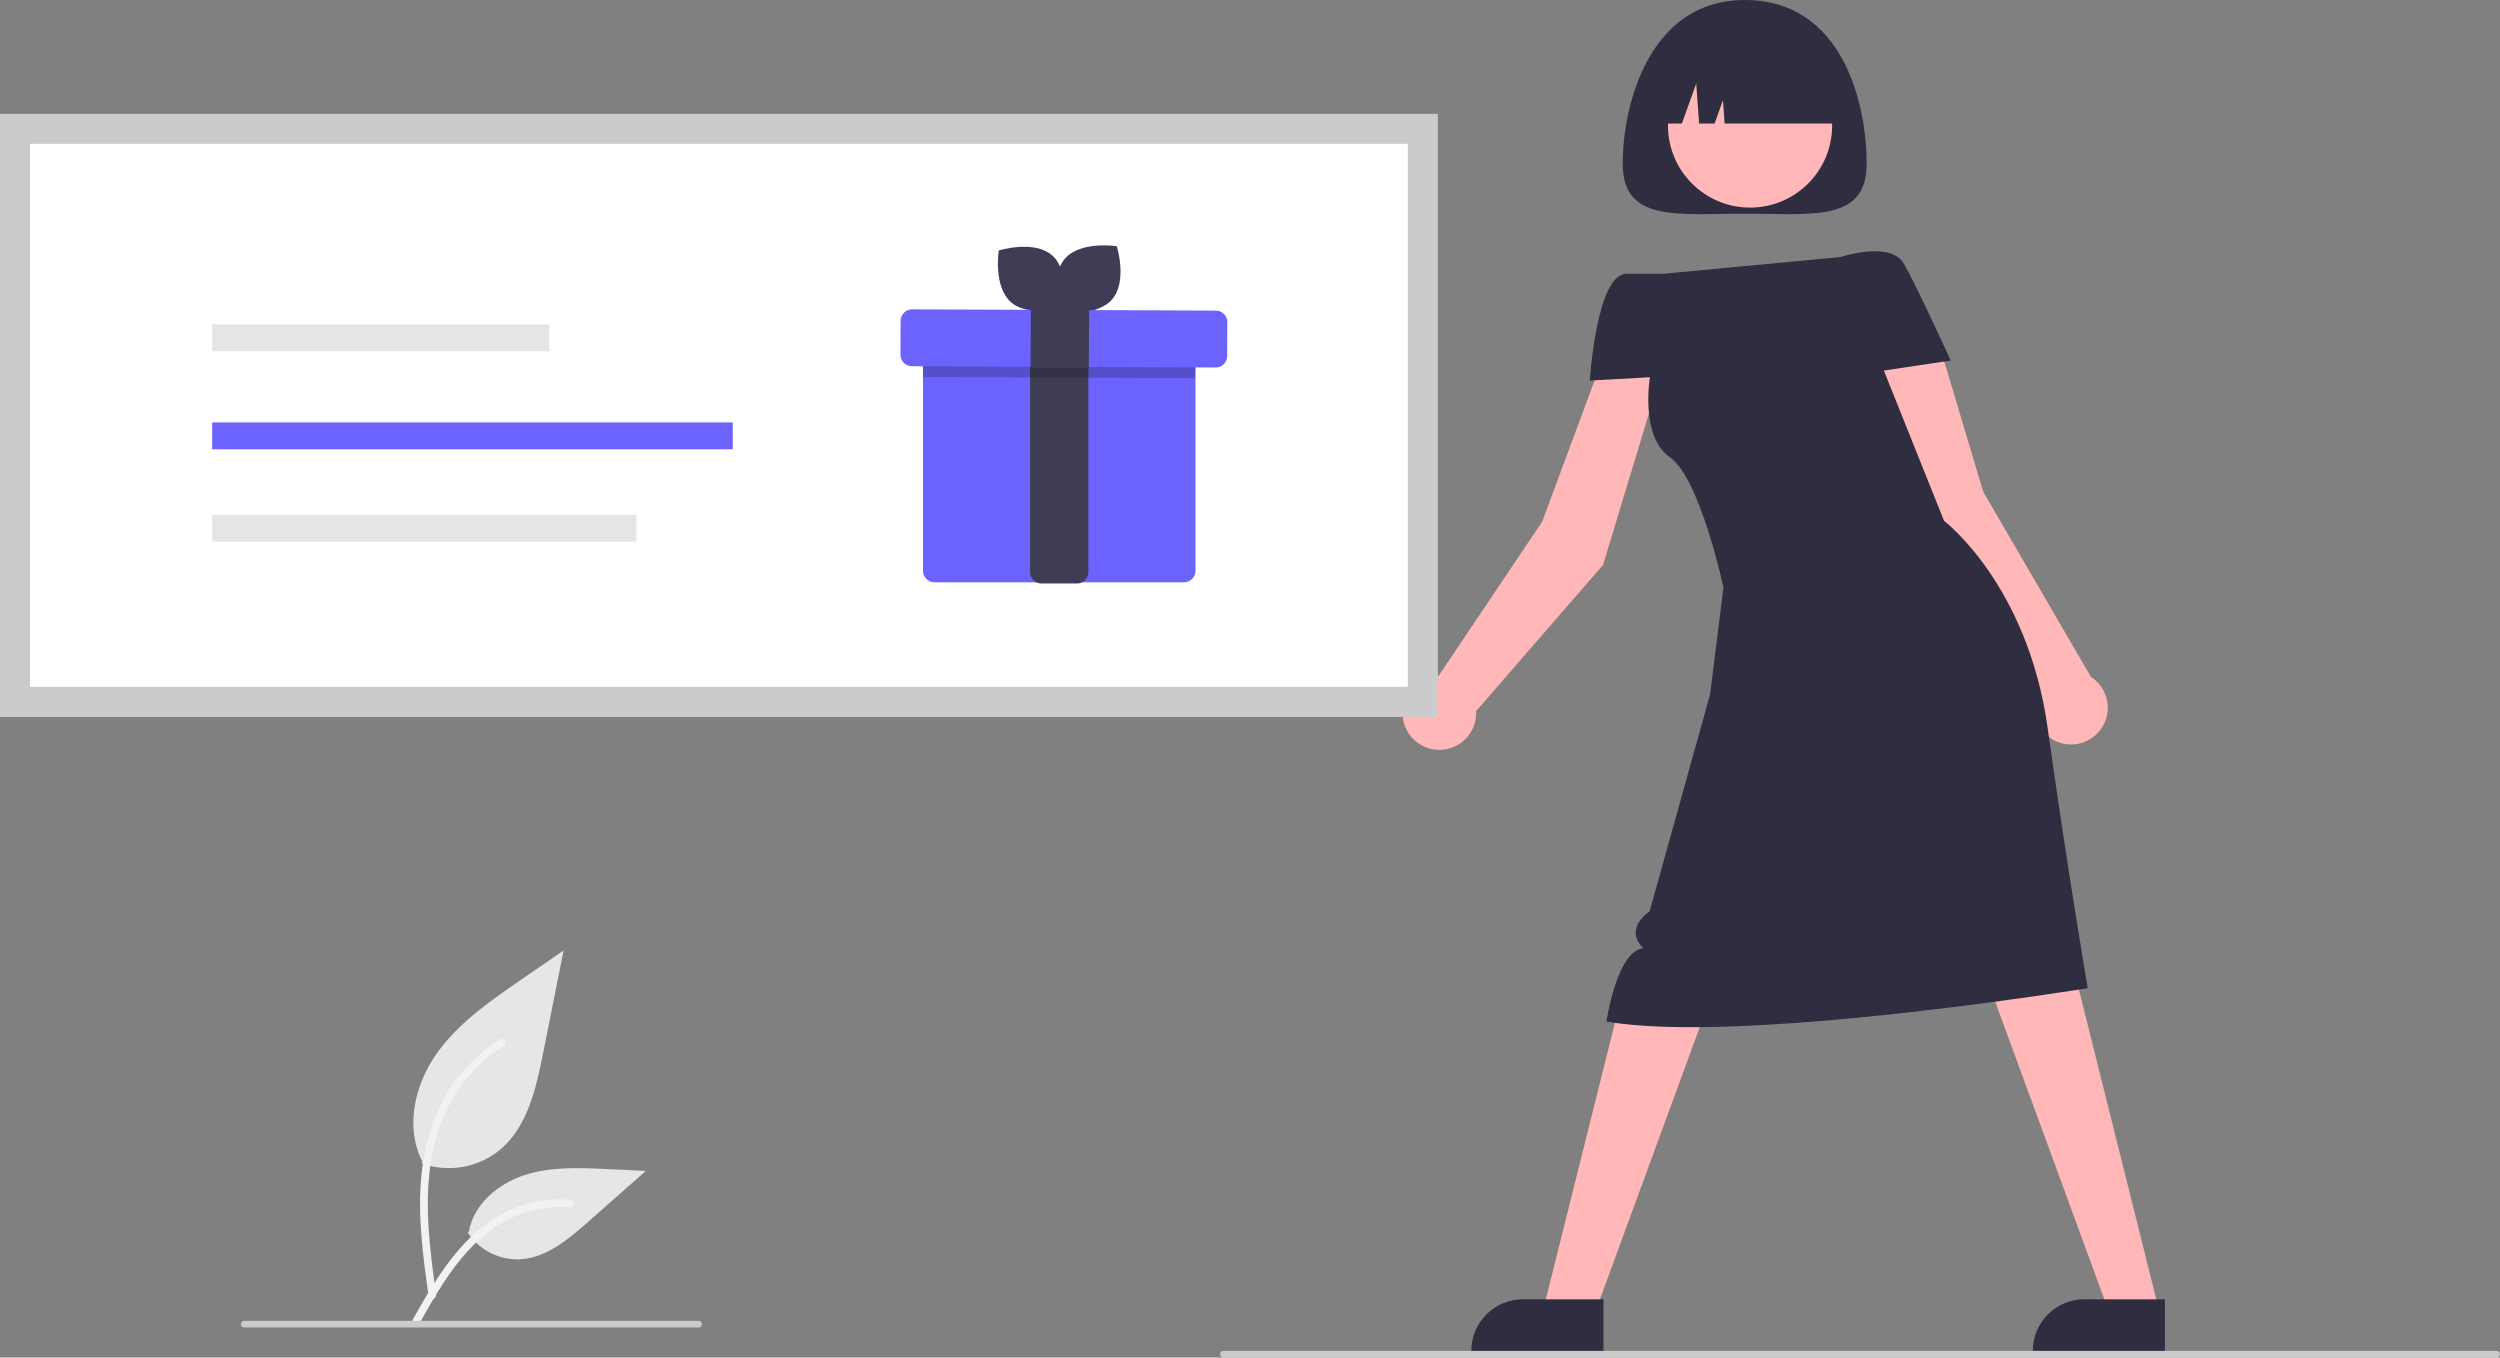
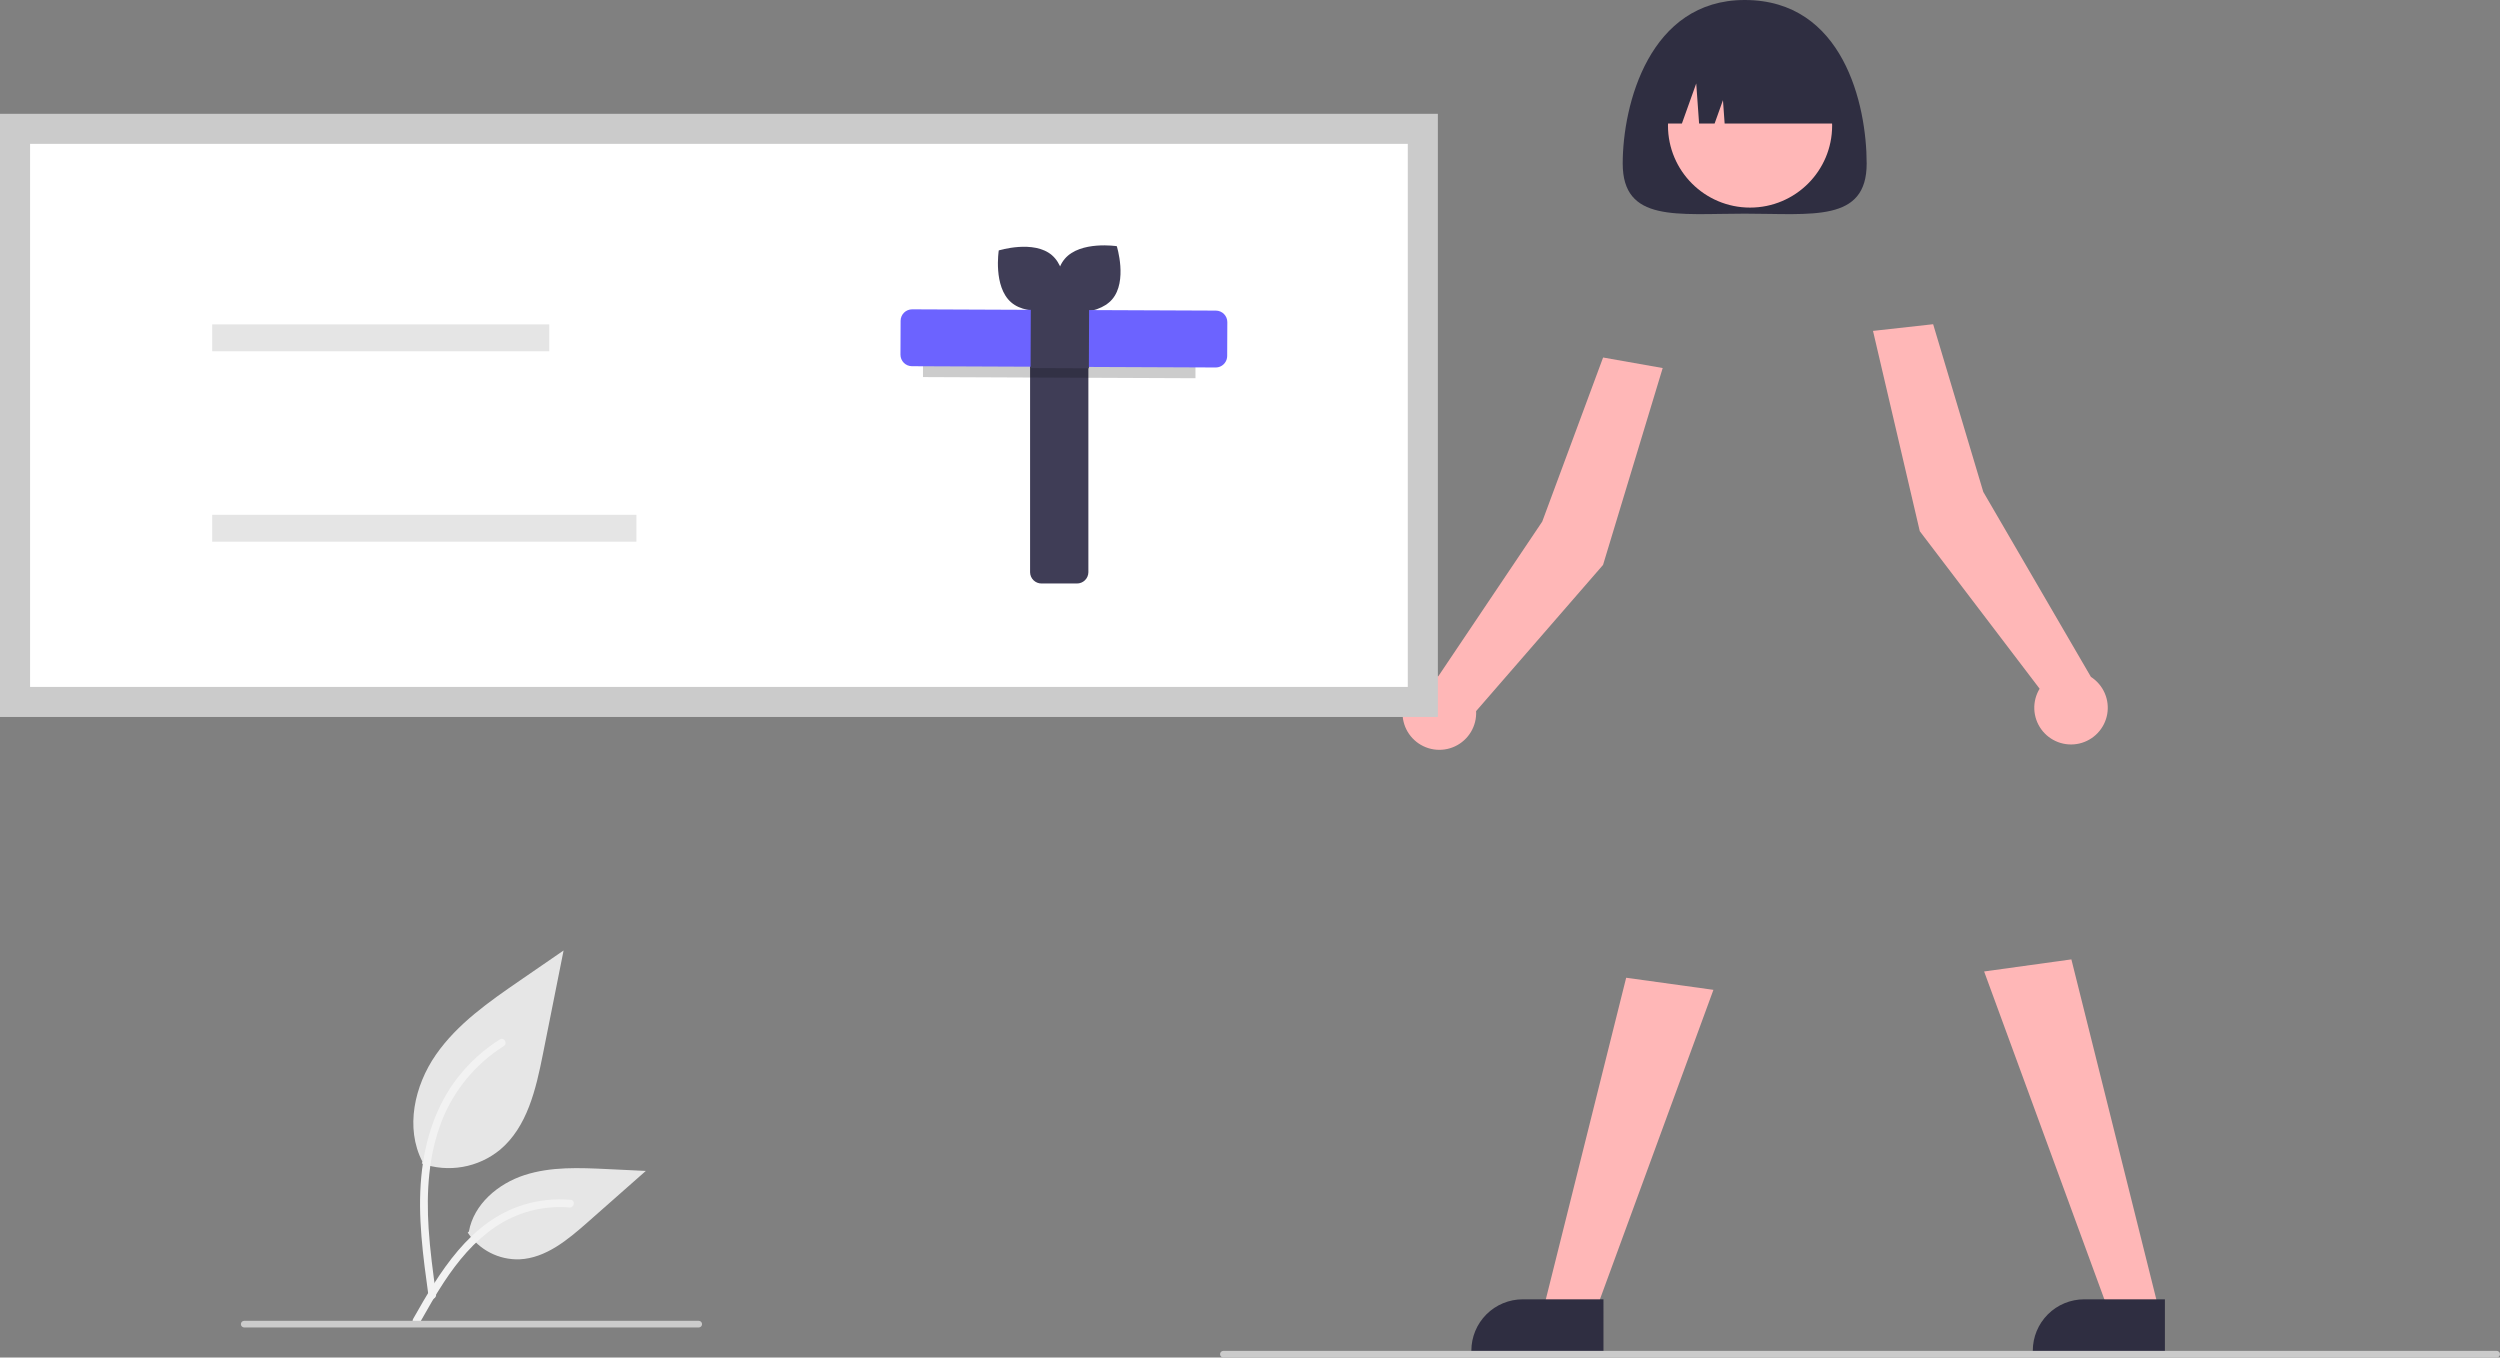
<svg xmlns="http://www.w3.org/2000/svg" width="558" height="303" viewBox="0 0 558 303" fill="none">
  <rect x="0" y="0" width="558" height="303" fill="#808080" stroke="none" />
  <g clip-path="url(#clip0_12_246)">
    <path d="M371.113 82.149L357.811 79.795L344.226 116.422L321.027 150.946C319.394 150.992 317.811 151.524 316.482 152.473C315.153 153.422 314.137 154.745 313.564 156.274C312.991 157.802 312.887 159.467 313.266 161.054C313.644 162.642 314.488 164.081 315.689 165.188C316.891 166.294 318.395 167.018 320.01 167.266C321.624 167.515 323.277 167.277 324.755 166.583C326.234 165.889 327.472 164.77 328.312 163.369C329.151 161.969 329.554 160.351 329.468 158.721L357.801 126.09L371.113 82.149Z" fill="#FFB7B7" />
    <path d="M416.64 36.511C416.64 49.68 404.451 47.688 389.414 47.688C374.378 47.688 362.189 49.68 362.189 36.511C362.189 23.343 368.143 0 389.414 0C411.419 0 416.64 23.343 416.64 36.511Z" fill="#2F2E41" />
    <path d="M466.696 151.085L442.668 109.792L431.479 72.366L418.053 73.856L428.496 118.564L455.243 153.72C454.405 155.097 453.993 156.69 454.058 158.3C454.122 159.91 454.661 161.465 455.605 162.771C456.55 164.077 457.859 165.075 459.369 165.642C460.878 166.209 462.522 166.318 464.094 165.957C465.665 165.595 467.095 164.779 468.205 163.609C469.315 162.44 470.055 160.97 470.332 159.383C470.61 157.796 470.413 156.162 469.766 154.687C469.119 153.211 468.051 151.958 466.696 151.085Z" fill="#FFB7B7" />
    <path d="M442.856 216.833L470.455 292.092H481.808L462.332 214.135L442.856 216.833Z" fill="#FFB7B7" />
    <path d="M382.437 220.931L354.838 296.19H343.485L362.961 218.232L382.437 220.931Z" fill="#FFB7B7" />
-     <path d="M410.782 57.375C410.782 57.375 421.97 53.649 424.954 58.865C427.938 64.081 435.397 80.474 435.397 80.474L420.479 82.71L433.905 116.24C433.905 116.24 452.553 130.398 457.028 162.439C461.504 194.479 465.979 220.559 465.979 220.559C465.979 220.559 388.404 233.226 358.568 228.01C358.568 228.01 360.805 212.362 366.773 211.617C362.297 207.147 368.194 203.421 368.194 203.421L381.691 154.987L384.675 131.143C384.675 131.143 379.478 106.761 372.74 102.083C366.002 97.406 368.265 84.2 368.265 84.2L354.838 84.945C354.838 84.945 356.33 61.101 363.043 61.101H371.248L410.782 57.375Z" fill="#2F2E41" />
    <path d="M483.207 301.845L453.72 301.844V301.472C453.72 298.431 454.93 295.515 457.082 293.365C459.234 291.215 462.153 290.007 465.197 290.007L483.207 290.008L483.207 301.845Z" fill="#2F2E41" />
    <path d="M357.893 301.845L328.407 301.844V301.472C328.407 298.431 329.616 295.515 331.768 293.365C333.921 291.215 336.84 290.007 339.884 290.007L357.894 290.008L357.893 301.845Z" fill="#2F2E41" />
    <path d="M390.613 46.335C400.731 46.335 408.933 38.141 408.933 28.033C408.933 17.926 400.731 9.732 390.613 9.732C380.495 9.732 372.292 17.926 372.292 28.033C372.292 38.141 380.495 46.335 390.613 46.335Z" fill="#FFB7B7" />
    <path d="M368.156 27.57H375.402L378.599 18.628L379.238 27.57H382.701L384.566 22.354L384.939 27.57H410.673C410.673 22.432 408.63 17.504 404.993 13.871C401.356 10.238 396.423 8.197 391.279 8.197H387.55C382.406 8.197 377.473 10.238 373.836 13.871C370.199 17.504 368.156 22.432 368.156 27.57Z" fill="#2F2E41" />
    <path d="M557.254 303H273.061C272.863 303 272.673 302.922 272.533 302.782C272.393 302.642 272.315 302.453 272.315 302.255C272.315 302.057 272.393 301.868 272.533 301.728C272.673 301.588 272.863 301.51 273.061 301.51H557.254C557.452 301.51 557.642 301.588 557.782 301.728C557.921 301.868 558 302.057 558 302.255C558 302.453 557.921 302.642 557.782 302.782C557.642 302.922 557.452 303 557.254 303Z" fill="#CBCBCB" />
    <path d="M320.931 25.403H0V160.026H320.931V25.403Z" fill="#CBCBCB" />
    <path d="M6.713 153.32H314.218V32.109H6.713V153.32Z" fill="white" />
-     <path d="M266.83 75.719V127.407C266.829 128.088 266.558 128.74 266.075 129.222C265.593 129.703 264.94 129.975 264.258 129.976H208.582C207.901 129.975 207.247 129.703 206.765 129.222C206.283 128.74 206.012 128.088 206.01 127.407V75.719C206.011 75.037 206.282 74.384 206.764 73.902C207.247 73.421 207.9 73.15 208.582 73.149H264.258C264.94 73.15 265.594 73.421 266.077 73.902C266.559 74.384 266.83 75.037 266.83 75.719Z" fill="#6C63FF" />
    <path d="M240.354 130.236H232.486C231.813 130.244 231.165 129.985 230.683 129.516C230.2 129.046 229.924 128.405 229.914 127.733V74.116C229.924 73.443 230.2 72.802 230.683 72.333C231.165 71.864 231.813 71.605 232.486 71.613H240.354C241.027 71.605 241.675 71.864 242.158 72.333C242.64 72.802 242.916 73.443 242.926 74.116V127.733C242.916 128.405 242.64 129.046 242.158 129.516C241.675 129.985 241.027 130.244 240.354 130.236Z" fill="#3F3D56" />
    <path d="M234.8 56.97C238.844 60.466 237.567 68.557 237.567 68.557C237.567 68.557 229.734 70.98 225.691 67.484C221.648 63.987 222.924 55.897 222.924 55.897C222.924 55.897 230.757 53.474 234.8 56.97Z" fill="#3F3D56" />
    <path d="M248.23 66.814C244.743 70.864 236.64 69.613 236.64 69.613C236.64 69.613 234.191 61.797 237.678 57.747C241.165 53.697 249.268 54.947 249.268 54.947C249.268 54.947 251.718 62.763 248.23 66.814Z" fill="#3F3D56" />
    <path opacity="0.2" d="M266.83 75.719V84.421L206.01 84.164V75.719C206.011 75.037 206.282 74.384 206.764 73.902C207.247 73.421 207.9 73.15 208.582 73.149H264.258C264.94 73.15 265.594 73.421 266.077 73.902C266.559 74.384 266.83 75.037 266.83 75.719Z" fill="black" />
    <path d="M273.379 81.009C273.139 81.325 272.828 81.581 272.471 81.757C272.114 81.933 271.722 82.023 271.324 82.021L203.545 81.737C203.208 81.736 202.873 81.668 202.562 81.538C202.25 81.407 201.968 81.217 201.73 80.977C201.492 80.738 201.304 80.454 201.176 80.141C201.048 79.829 200.983 79.495 200.984 79.157L201.016 71.6C201.019 70.919 201.292 70.267 201.776 69.787C202.261 69.307 202.916 69.04 203.598 69.042H203.599L271.377 69.326C271.715 69.328 272.049 69.395 272.361 69.526C272.672 69.656 272.955 69.847 273.193 70.086C273.431 70.326 273.619 70.61 273.747 70.922C273.875 71.234 273.94 71.569 273.939 71.906L273.907 79.463C273.905 80.022 273.72 80.565 273.379 81.009Z" fill="#6C63FF" />
    <path d="M230.077 68.55L230.023 82.152L243.034 82.204L243.088 68.602L230.077 68.55Z" fill="#3F3D56" />
    <path d="M122.597 72.401H47.359V78.401H122.597V72.401Z" fill="#E5E5E5" />
-     <path d="M163.543 94.288H47.359V100.289H163.543V94.288Z" fill="#6C63FF" />
    <path d="M142.046 114.908H47.359V120.909H142.046V114.908Z" fill="#E5E5E5" />
    <path d="M94.159 259.701C97.085 260.728 100.227 260.986 103.282 260.448C106.337 259.911 109.202 258.596 111.6 256.632C117.709 251.509 119.625 243.073 121.183 235.26L125.792 212.148L116.142 218.786C109.202 223.56 102.105 228.487 97.3 235.401C92.495 242.315 90.399 251.755 94.258 259.236" fill="#E6E6E6" />
    <path d="M95.649 289.29C94.434 280.45 93.185 271.496 94.039 262.561C94.796 254.626 97.219 246.877 102.153 240.521C104.772 237.154 107.959 234.269 111.57 231.996C112.511 231.402 113.378 232.893 112.441 233.484C106.192 237.429 101.359 243.254 98.638 250.119C95.633 257.754 95.15 266.077 95.668 274.187C95.981 279.092 96.646 283.964 97.313 288.831C97.366 289.051 97.333 289.283 97.221 289.48C97.109 289.677 96.927 289.824 96.711 289.891C96.49 289.95 96.255 289.921 96.056 289.808C95.858 289.695 95.712 289.509 95.65 289.289L95.649 289.29Z" fill="#F2F2F2" />
    <path d="M104.392 275.106C105.647 277.012 107.372 278.563 109.401 279.609C111.43 280.656 113.695 281.162 115.977 281.081C121.843 280.803 126.732 276.714 131.132 272.832L144.149 261.35L135.534 260.938C129.339 260.642 122.983 260.364 117.082 262.275C111.18 264.185 105.738 268.777 104.659 274.879" fill="#E6E6E6" />
    <path d="M92.216 294.372C98.063 284.036 104.846 272.548 116.966 268.877C120.335 267.859 123.868 267.495 127.375 267.803C128.48 267.898 128.204 269.6 127.101 269.505C121.223 269.018 115.356 270.568 110.489 273.896C105.804 277.081 102.157 281.509 99.07 286.204C97.179 289.081 95.486 292.079 93.792 295.074C93.251 296.031 91.668 295.34 92.216 294.372Z" fill="#F2F2F2" />
    <path d="M155.952 296.294H54.508C54.31 296.294 54.12 296.216 53.98 296.076C53.84 295.936 53.762 295.746 53.762 295.549C53.762 295.351 53.84 295.162 53.98 295.022C54.12 294.882 54.31 294.804 54.508 294.804H155.952C156.15 294.804 156.34 294.882 156.479 295.022C156.619 295.162 156.698 295.351 156.698 295.549C156.698 295.746 156.619 295.936 156.479 296.076C156.34 296.216 156.15 296.294 155.952 296.294Z" fill="#CBCBCB" />
  </g>
  <defs>
    <clipPath id="clip0_12_246">
      <rect width="558" height="303" fill="white" />
    </clipPath>
  </defs>
</svg>